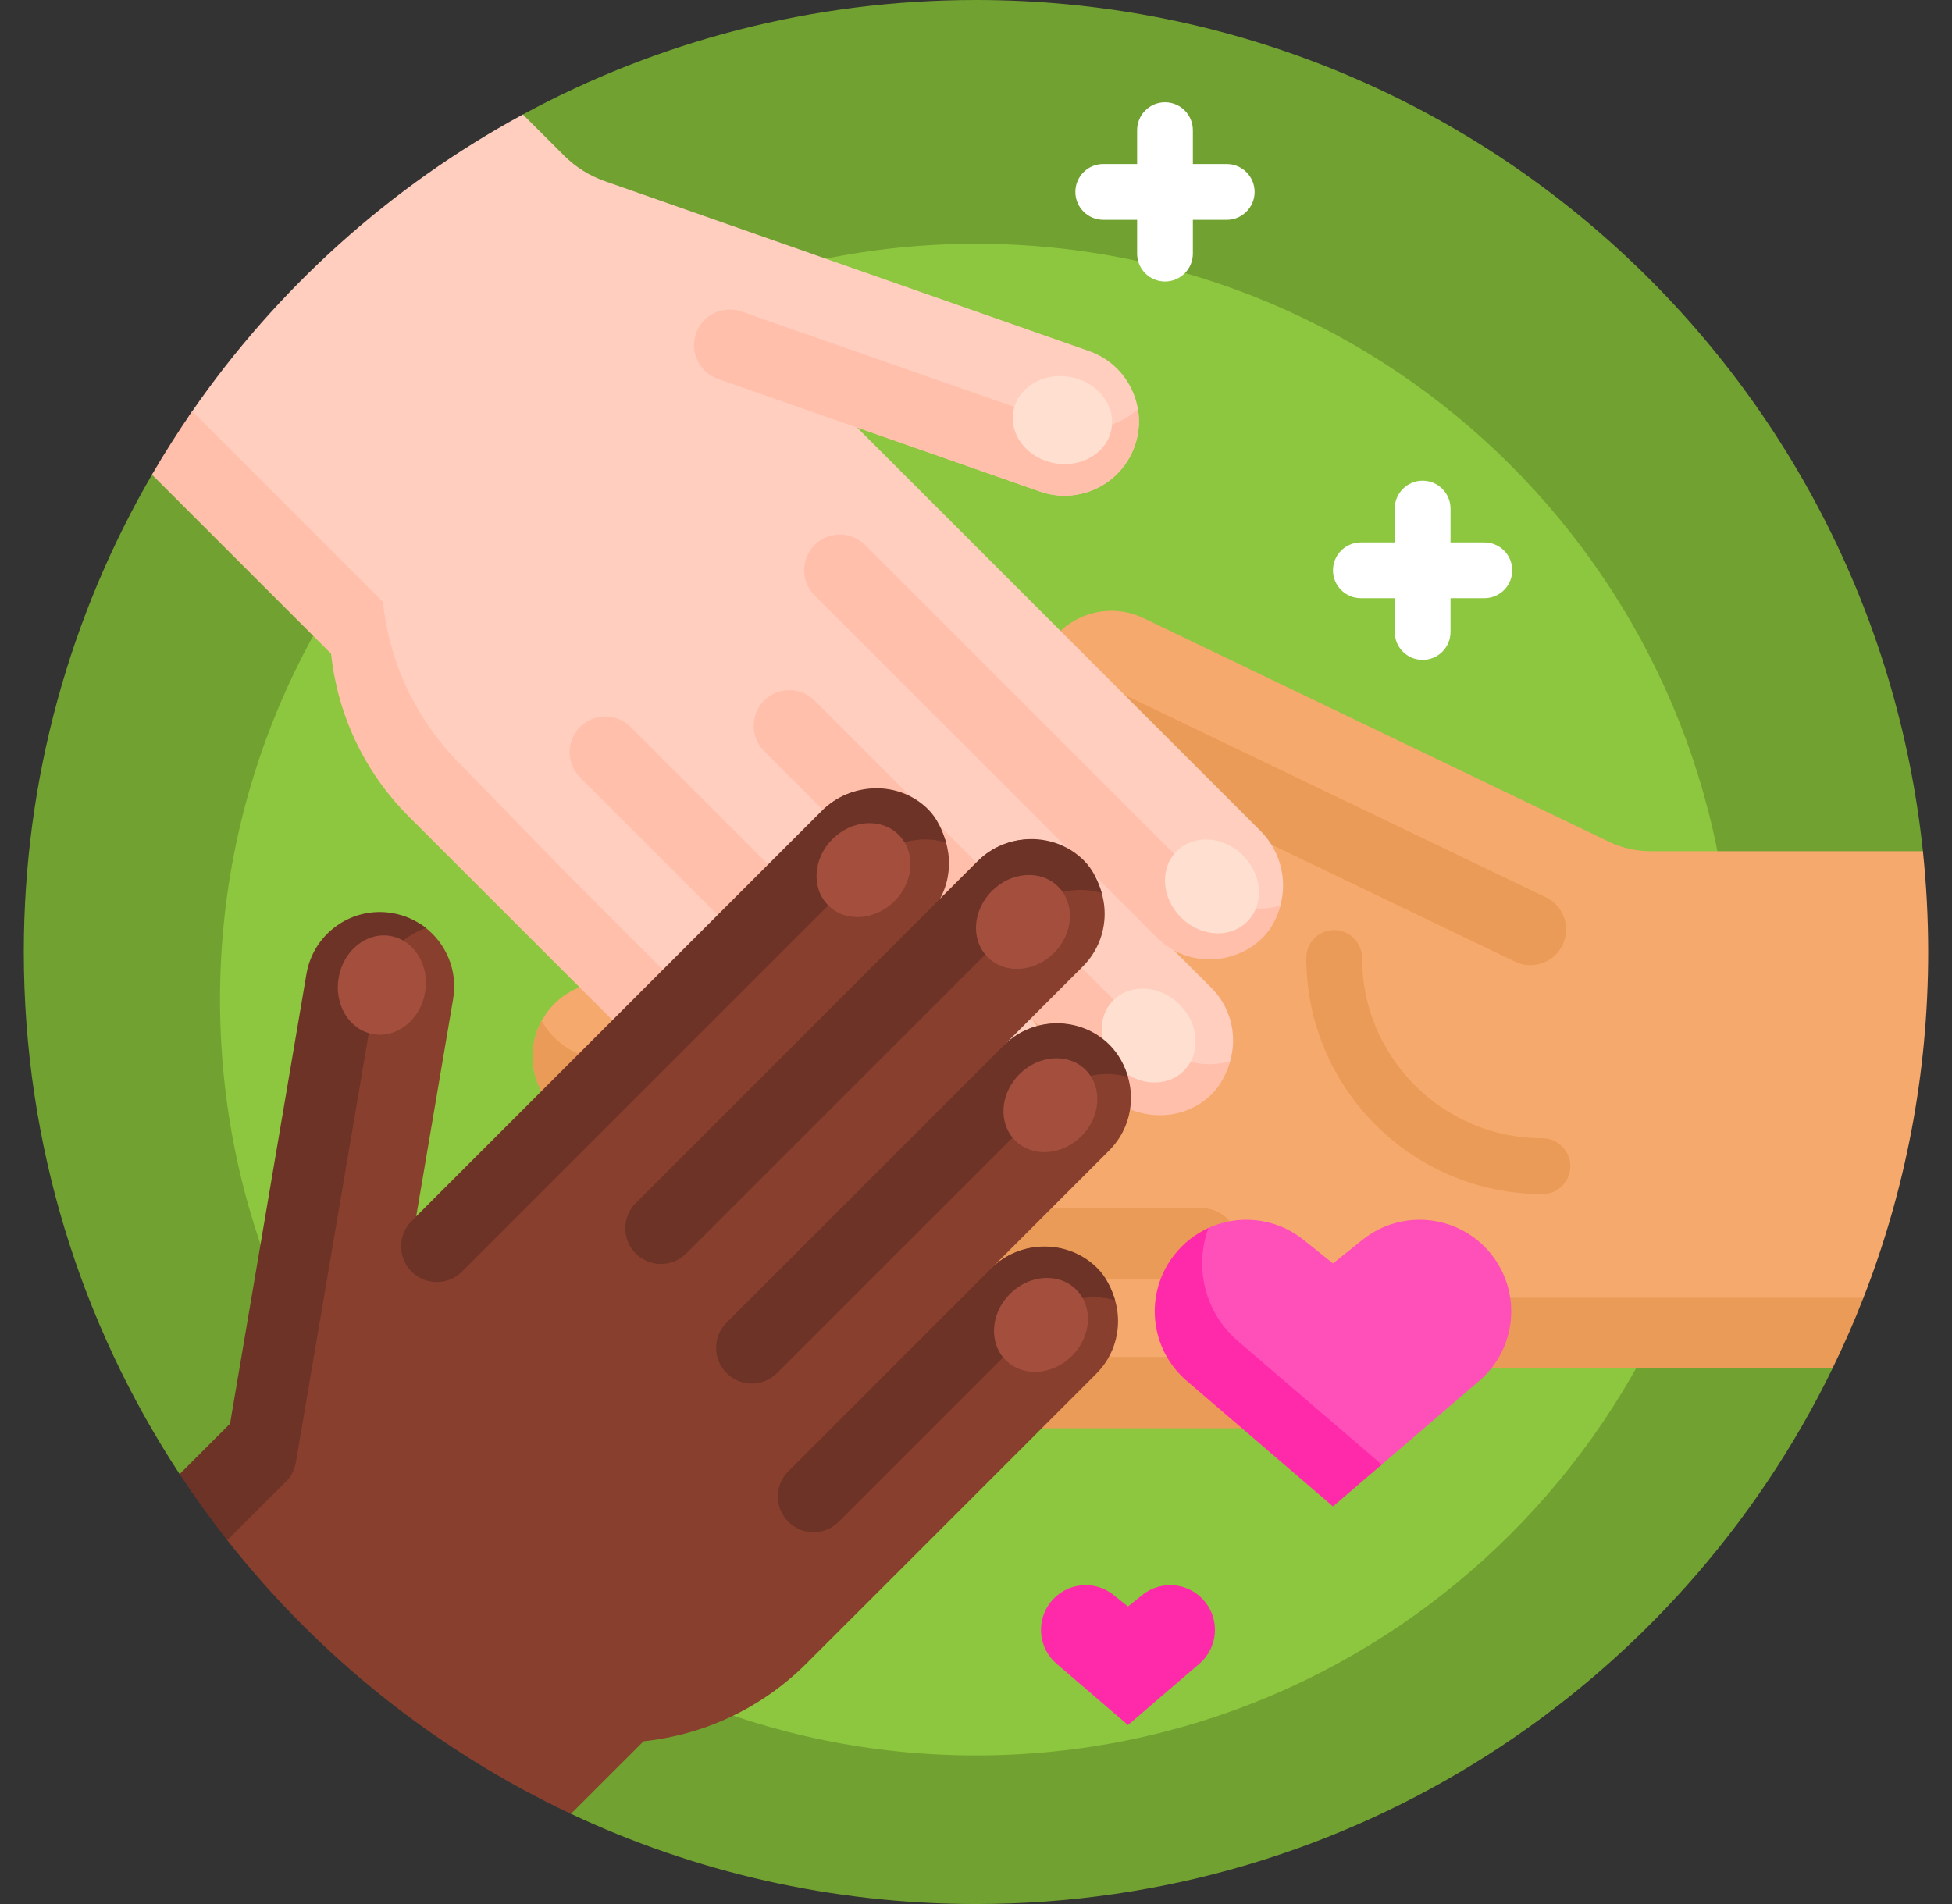
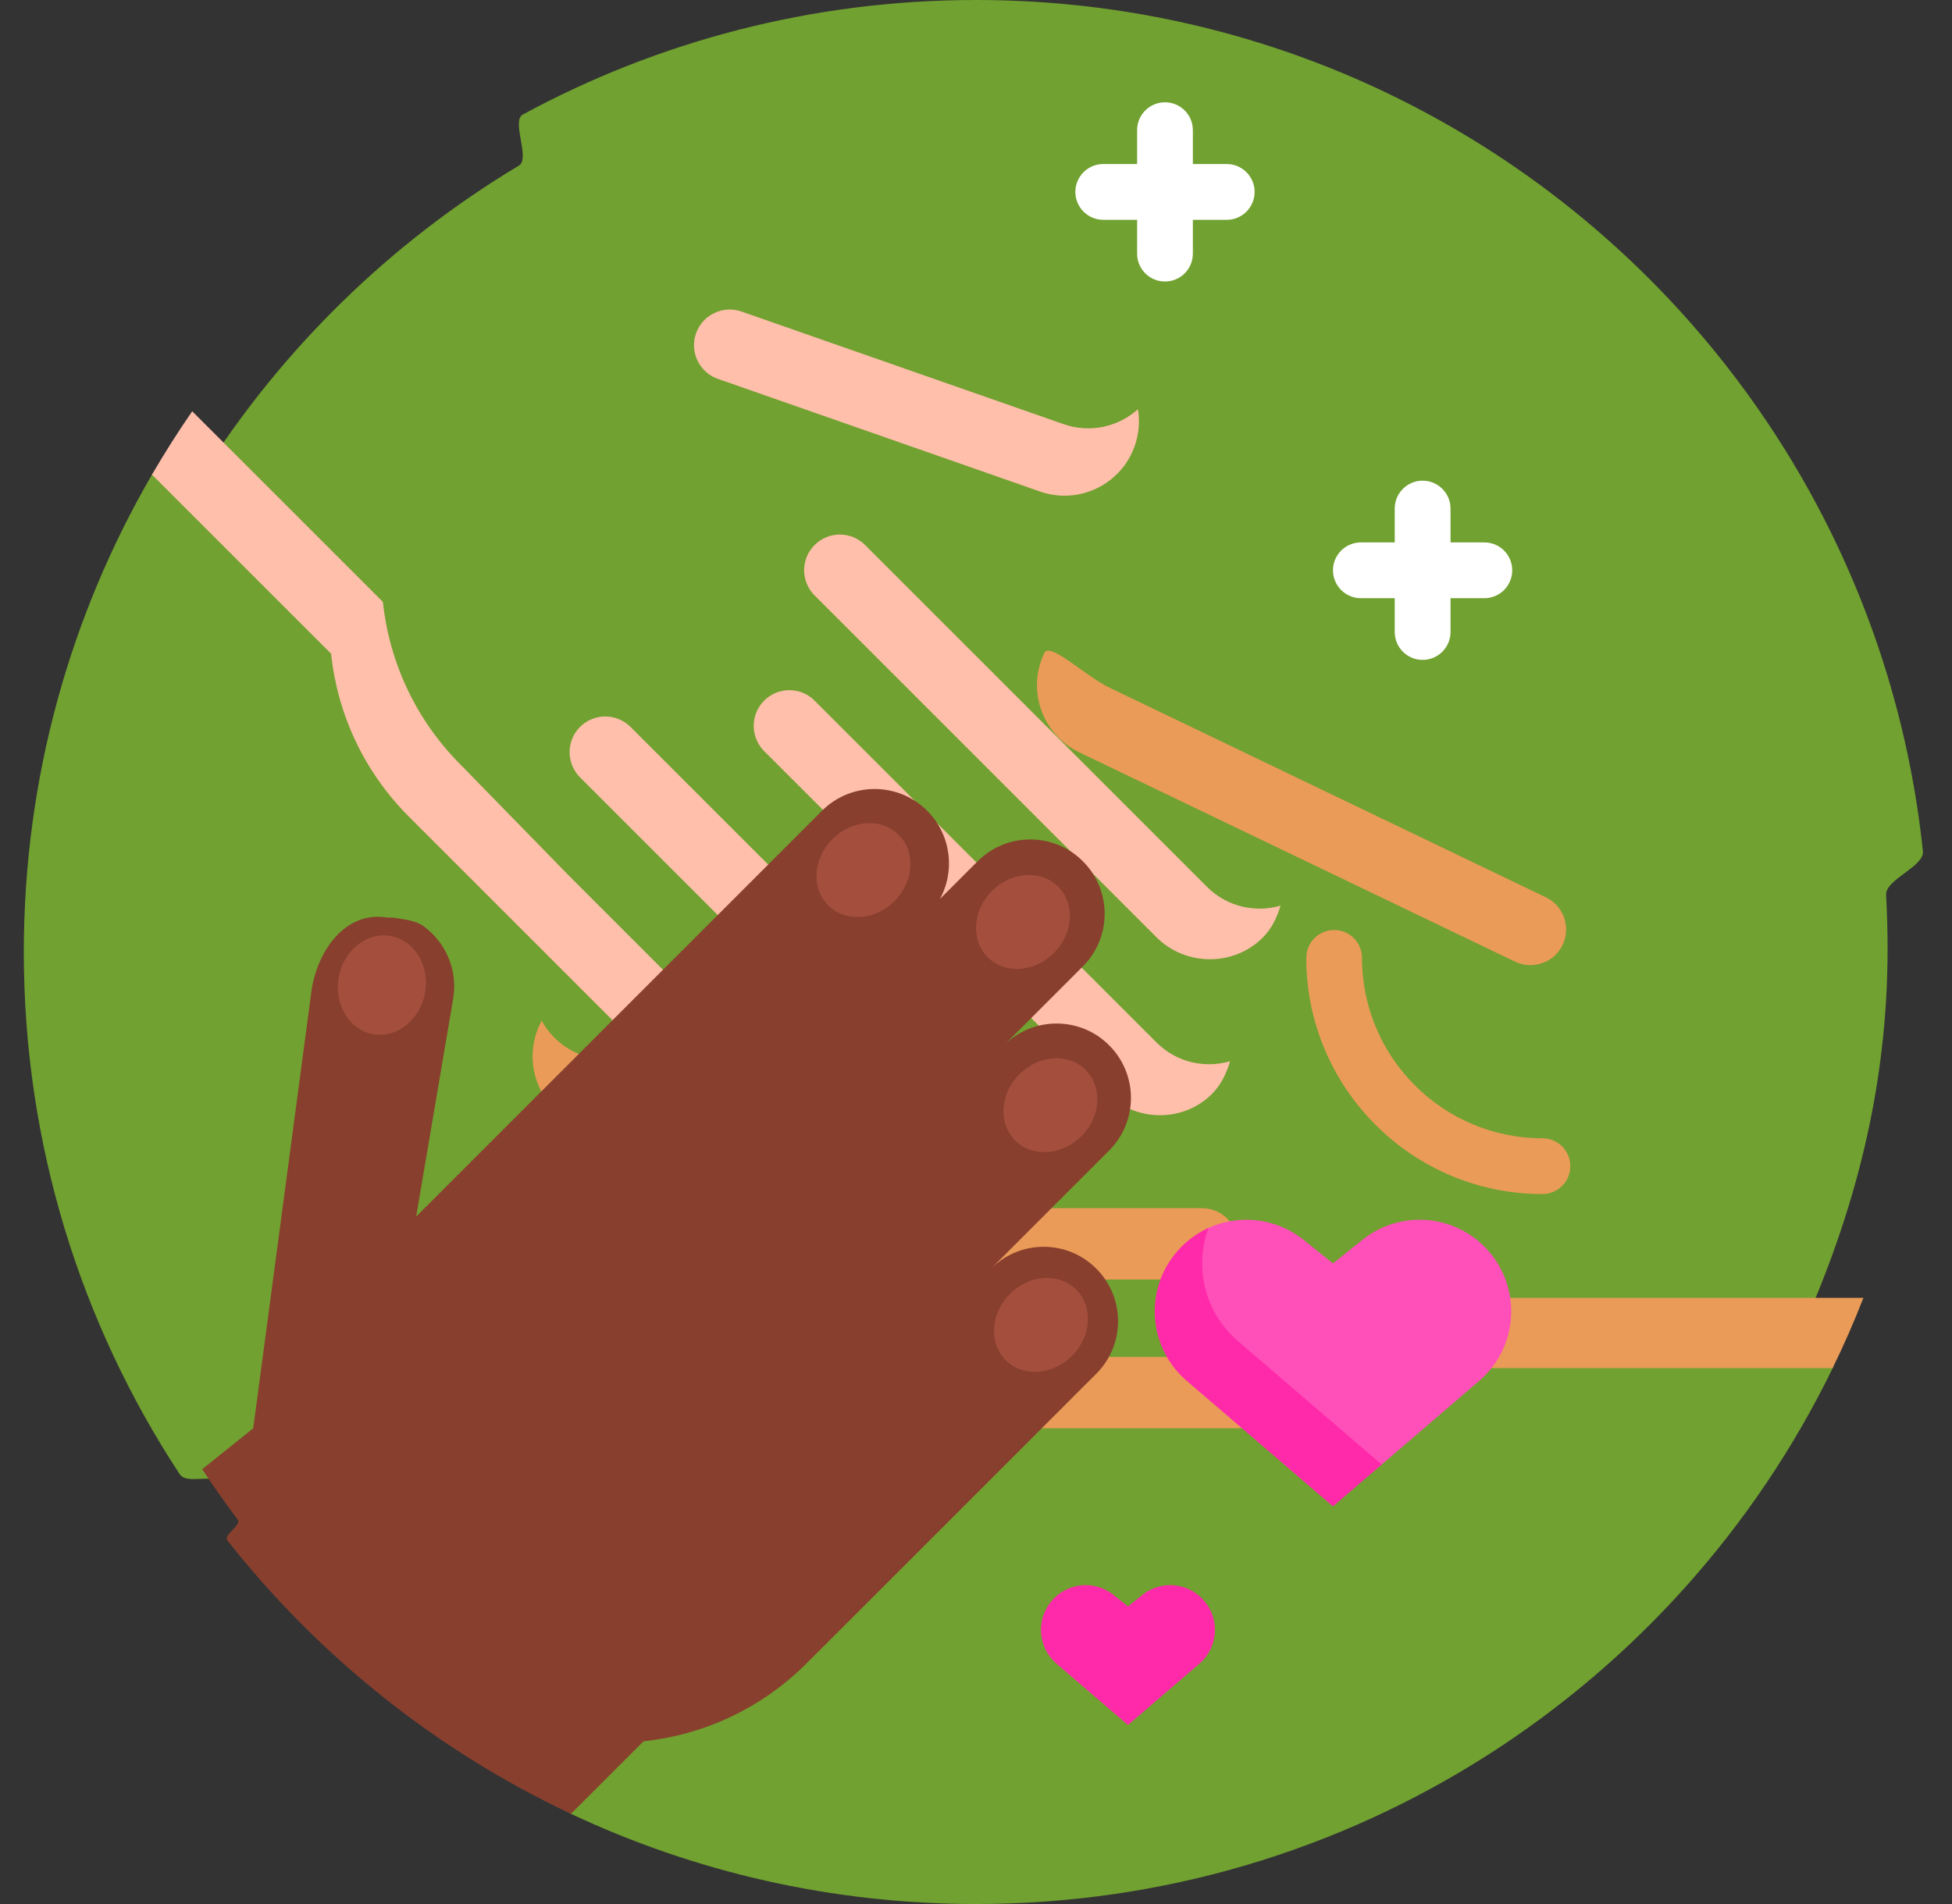
<svg xmlns="http://www.w3.org/2000/svg" width="41" height="40" viewBox="0 0 41 40" fill="none">
  <rect x="0" y="0" width="41" height="40" fill="#333333" stroke="none" />
  <g clip-path="url(#clip0_1232_1316)">
    <path d="M39.647 19.935C39.647 22.869 38.947 25.504 37.812 28.014C37.734 28.186 38.576 28.572 38.494 28.741C35.25 35.407 28.411 40 20.5 40C17.458 40 14.574 39.321 11.992 38.105C11.675 37.956 11.735 37.314 11.427 37.149C8.724 35.698 6.393 33.643 4.614 31.166C4.453 30.942 3.924 31.198 3.773 30.968C1.704 27.818 0.5 24.05 0.5 20C0.5 16.345 1.48 12.919 3.192 9.971C3.319 9.754 4.113 10.186 4.247 9.974C5.923 7.323 8.206 5.093 10.899 3.479C11.145 3.332 10.731 2.542 10.983 2.405C13.813 0.871 17.055 0 20.5 0C30.83 0 39.331 7.832 40.389 17.882C40.423 18.208 39.597 18.472 39.616 18.802C39.637 19.177 39.647 19.555 39.647 19.935Z" fill="#71A130" />
-     <path d="M36.379 21C36.379 29.77 29.27 36.879 20.5 36.879C11.73 36.879 4.621 29.77 4.621 21C4.621 12.23 11.73 5.121 20.5 5.121C29.27 5.121 36.379 12.23 36.379 21Z" fill="#8DC63F" />
-     <path d="M34.669 17.882H40.389C40.462 18.578 40.5 19.285 40.5 20C40.5 22.563 40.018 25.014 39.139 27.266C39.111 27.338 38.654 27.409 38.625 27.481C38.623 27.485 38.622 27.489 38.62 27.494C38.313 28.251 37.571 28.188 36.754 28.188H30.785C29.806 28.978 28.56 29.452 27.204 29.452L18.639 30.006C17.792 30.006 17.07 29.347 17.04 28.5C17.009 27.611 17.72 26.881 18.602 26.881H15.13C14.283 26.881 13.562 26.222 13.531 25.375C13.5 24.486 14.211 23.756 15.093 23.756H12.787C11.939 23.756 11.218 23.097 11.188 22.25C11.156 21.361 11.867 20.631 12.749 20.631H13.869C13.205 20.435 12.725 19.81 12.75 19.078C12.779 18.23 13.503 17.57 14.352 17.57H26.342L22.667 15.804C21.889 15.43 21.561 14.497 21.935 13.719C22.309 12.941 23.242 12.614 24.02 12.987L33.738 17.656L33.796 17.684C34.069 17.814 34.367 17.882 34.669 17.882Z" fill="#F6A96C" />
    <path d="M21.935 13.719C22.053 13.474 22.783 14.197 23.316 14.453L32.47 18.851C32.843 19.03 33.001 19.478 32.821 19.851C32.642 20.224 32.194 20.381 31.821 20.202L22.667 15.804C21.889 15.43 21.561 14.497 21.935 13.719ZM39.139 27.266H30.322C29.406 28.056 28.24 28.53 26.97 28.53H24.81C24.75 28.515 24.688 28.507 24.624 28.507H18.601C18.01 28.507 17.495 28.178 17.23 27.694C17.108 27.916 17.039 28.172 17.039 28.443C17.039 29.306 17.738 30.006 18.601 30.006H27.204C28.56 30.006 29.806 29.532 30.785 28.741H38.493C38.728 28.26 38.944 27.768 39.139 27.266ZM32.398 23.913C30.308 23.913 28.608 22.214 28.608 20.124C28.608 19.801 28.346 19.538 28.023 19.538C27.699 19.538 27.437 19.801 27.437 20.124C27.437 22.86 29.662 25.085 32.398 25.085C32.721 25.085 32.983 24.823 32.983 24.499C32.983 24.176 32.721 23.913 32.398 23.913ZM12.749 23.756H22.905C23.319 23.756 23.655 23.42 23.655 23.006C23.655 22.593 23.319 22.257 22.905 22.257H12.749C12.158 22.257 11.643 21.928 11.378 21.444C11.256 21.666 11.187 21.922 11.187 22.193C11.187 23.056 11.886 23.756 12.749 23.756ZM15.093 25.382C14.502 25.382 13.987 25.053 13.722 24.569C13.6 24.791 13.53 25.047 13.53 25.318C13.53 26.181 14.23 26.881 15.093 26.881H25.249C25.663 26.881 25.999 26.545 25.999 26.131C25.999 25.718 25.663 25.382 25.249 25.382H15.093V25.382Z" fill="#EA9B58" />
-     <path d="M24.65 19.959L25.442 20.751C26.052 21.361 26.052 22.35 25.442 22.96C24.831 23.57 23.842 23.57 23.232 22.96L21.575 21.303C22.198 21.927 22.185 22.946 21.534 23.552C20.914 24.13 19.938 24.085 19.338 23.486L16.884 21.032C17.494 21.642 17.494 22.631 16.884 23.242C16.274 23.852 15.652 23.717 15.041 23.107L11.642 19.608L8.946 16.943C7.987 15.984 7.466 14.77 7.334 13.519L4.448 10.726C3.818 10.096 3.516 9.396 4.022 8.662C5.811 6.067 8.198 3.915 10.983 2.405L11.848 3.269C12.088 3.509 12.379 3.692 12.7 3.804L12.704 3.806L22.877 7.376C23.691 7.662 24.119 8.554 23.834 9.368C23.548 10.182 22.656 10.611 21.842 10.325L17.995 8.975L18.877 9.856C18.877 9.857 18.878 9.857 18.878 9.858L26.473 17.453C27.073 18.053 27.119 19.032 26.539 19.652C26.039 20.187 25.258 20.29 24.65 19.959Z" fill="#FFCEBF" />
    <path d="M14.619 7.004C14.756 6.613 15.184 6.408 15.575 6.545L22.338 8.91C22.896 9.106 23.491 8.967 23.901 8.597C23.943 8.848 23.924 9.112 23.834 9.368C23.548 10.182 22.656 10.611 21.842 10.325L15.078 7.959C14.688 7.822 14.482 7.394 14.619 7.004ZM24.292 21.901L17.11 14.719C16.817 14.426 16.343 14.426 16.05 14.719C15.758 15.012 15.758 15.486 16.05 15.779L23.232 22.96C23.842 23.57 24.846 23.592 25.456 22.982C25.648 22.79 25.765 22.539 25.836 22.295C25.306 22.45 24.71 22.319 24.292 21.901ZM25.352 18.631L18.17 11.449C17.877 11.157 17.403 11.157 17.11 11.449C16.817 11.742 16.817 12.217 17.11 12.509L24.292 19.691C24.902 20.301 25.912 20.308 26.522 19.698C26.714 19.506 26.825 19.269 26.896 19.026C26.366 19.181 25.77 19.049 25.352 18.631ZM15.734 22.182L11.964 18.411L9.68 16.07C8.721 15.111 8.175 13.896 8.042 12.644L4.037 8.64C3.739 9.072 3.457 9.516 3.192 9.971L6.954 13.733C7.086 14.984 7.632 16.2 8.591 17.159L10.415 18.983C10.415 18.983 10.415 18.983 10.415 18.983L14.674 23.242C15.284 23.852 16.274 23.852 16.884 23.242C17.076 23.05 17.208 22.82 17.279 22.577C16.749 22.732 16.152 22.6 15.734 22.182ZM20.425 22.453L13.243 15.271C12.95 14.979 12.476 14.979 12.183 15.271C11.891 15.564 11.891 16.038 12.183 16.331L19.365 23.513C19.975 24.123 20.964 24.123 21.575 23.513C21.767 23.321 21.898 23.091 21.969 22.848C21.439 23.003 20.843 22.871 20.425 22.453Z" fill="#FFBFAB" />
-     <path d="M24.777 21.103C25.186 21.512 25.226 22.136 24.866 22.495C24.506 22.855 23.883 22.815 23.474 22.406C23.065 21.997 23.025 21.374 23.385 21.014C23.745 20.654 24.368 20.694 24.777 21.103ZM22.478 7.919C21.909 7.816 21.374 8.139 21.284 8.64C21.194 9.141 21.583 9.629 22.152 9.732C22.721 9.834 23.256 9.511 23.346 9.01C23.436 8.51 23.047 8.021 22.478 7.919ZM26.107 17.97C25.698 17.561 25.075 17.521 24.715 17.881C24.355 18.241 24.395 18.864 24.804 19.273C25.213 19.682 25.837 19.722 26.196 19.362C26.556 19.003 26.516 18.379 26.107 17.97Z" fill="#FFDFCF" />
    <path d="M23.026 26.651C23.636 27.261 23.636 28.25 23.026 28.86L19.541 32.346L16.943 34.943C15.984 35.902 14.768 36.448 13.517 36.581L11.992 38.105C9.159 36.772 6.689 34.792 4.773 32.357C4.688 32.249 5.078 32.037 4.994 31.927C4.734 31.582 4.485 31.228 4.247 30.866L5.319 30.006L6.549 20.768C6.693 19.918 7.287 19.133 8.137 19.277L8.251 19.277C8.505 19.32 8.722 19.327 8.915 19.472C9.368 19.812 9.619 20.387 9.518 20.984L8.741 25.558L9.641 24.658C9.641 24.657 9.641 24.657 9.642 24.657L17.265 17.033C17.875 16.423 18.865 16.423 19.475 17.033C19.976 17.535 20.066 18.292 19.743 18.885L20.535 18.093C21.145 17.483 22.134 17.483 22.744 18.093C23.355 18.703 23.355 19.692 22.744 20.303L21.087 21.96C21.697 21.35 22.687 21.35 23.297 21.96C23.907 22.57 23.907 23.559 23.297 24.17L20.816 26.651C21.426 26.04 22.416 26.04 23.026 26.651Z" fill="#883F2E" />
-     <path d="M21.595 19.153L14.413 26.334C14.12 26.627 13.646 26.627 13.353 26.334C13.06 26.042 13.06 25.567 13.353 25.275L20.535 18.093C21.145 17.483 22.155 17.467 22.766 18.077C22.958 18.269 23.068 18.515 23.139 18.758C22.609 18.603 22.013 18.735 21.595 19.153ZM19.87 17.698C19.799 17.455 19.688 17.195 19.496 17.003C18.886 16.393 17.875 16.423 17.265 17.033L8.644 25.654C8.352 25.947 8.352 26.421 8.644 26.714C8.937 27.007 9.411 27.007 9.704 26.714L18.325 18.093C18.743 17.675 19.339 17.543 19.87 17.698ZM23.692 22.625C23.62 22.382 23.498 22.143 23.306 21.951C22.696 21.341 21.697 21.35 21.087 21.96L15.261 27.786C14.968 28.079 14.968 28.554 15.261 28.846C15.553 29.139 16.028 29.139 16.321 28.846L22.147 23.02C22.565 22.602 23.162 22.47 23.692 22.625ZM23.047 26.64C22.436 26.029 21.426 26.04 20.816 26.651L16.557 30.909C16.265 31.202 16.265 31.677 16.557 31.969C16.85 32.262 17.325 32.262 17.617 31.969L21.876 27.71C22.294 27.292 22.89 27.161 23.421 27.316C23.349 27.072 23.239 26.832 23.047 26.64ZM8.239 19.182C7.388 19.037 6.582 19.61 6.437 20.46L4.832 29.909L3.773 30.968C4.087 31.445 4.421 31.909 4.773 32.357L5.965 31.166C6.092 31.056 6.183 30.903 6.214 30.724L7.915 20.712C8.014 20.128 8.424 19.676 8.946 19.496C8.747 19.338 8.507 19.227 8.239 19.182Z" fill="#6D3326" />
    <path d="M22.605 27.093C22.965 27.453 22.925 28.076 22.516 28.485C22.107 28.894 21.484 28.934 21.124 28.574C20.764 28.215 20.804 27.591 21.213 27.182C21.622 26.773 22.245 26.733 22.605 27.093ZM8.206 19.664C7.705 19.574 7.216 19.962 7.114 20.532C7.012 21.101 7.335 21.635 7.835 21.725C8.336 21.815 8.825 21.427 8.927 20.857C9.029 20.288 8.707 19.754 8.206 19.664ZM21.412 22.567C21.003 22.976 20.963 23.599 21.322 23.959C21.682 24.318 22.305 24.278 22.714 23.869C23.123 23.46 23.163 22.837 22.803 22.477C22.444 22.118 21.821 22.158 21.412 22.567ZM22.137 20.02C22.547 19.611 22.587 18.988 22.227 18.628C21.867 18.268 21.244 18.308 20.835 18.717C20.426 19.126 20.386 19.75 20.746 20.109C21.105 20.469 21.729 20.429 22.137 20.02ZM17.485 17.628C17.076 18.037 17.036 18.66 17.396 19.02C17.756 19.38 18.379 19.34 18.788 18.931C19.197 18.522 19.237 17.899 18.877 17.539C18.517 17.179 17.894 17.219 17.485 17.628Z" fill="#A44F3E" />
    <path d="M31.33 26.359C31.967 27.168 31.853 28.337 31.071 29.008L28.994 30.792C28.927 30.849 28.829 30.849 28.762 30.792L25.807 28.254C25.169 27.707 24.925 26.866 25.109 26.097C25.138 25.979 25.217 25.877 25.326 25.823C25.976 25.503 26.779 25.565 27.382 26.048L27.998 26.542L28.615 26.048C29.449 25.379 30.668 25.518 31.33 26.359Z" fill="#FF4FB8" />
    <path d="M29.022 30.768L27.998 31.647L24.925 29.008C24.143 28.337 24.029 27.168 24.667 26.359C24.864 26.108 25.112 25.92 25.383 25.797C25.08 26.619 25.302 27.575 26.002 28.175L29.022 30.768ZM25.192 34.952L23.692 36.24L22.192 34.952C21.81 34.624 21.755 34.054 22.066 33.659C22.389 33.249 22.984 33.181 23.391 33.508L23.692 33.749L23.992 33.508C24.399 33.181 24.995 33.249 25.317 33.659C25.629 34.054 25.573 34.624 25.192 34.952Z" fill="#FF2AAA" />
    <path d="M31.763 11.981C31.763 12.305 31.501 12.567 31.177 12.567H30.467V13.277C30.467 13.601 30.204 13.863 29.881 13.863C29.557 13.863 29.295 13.601 29.295 13.277V12.567H28.584C28.261 12.567 27.998 12.305 27.998 11.981C27.998 11.657 28.261 11.395 28.584 11.395H29.295V10.684C29.295 10.361 29.557 10.098 29.881 10.098C30.204 10.098 30.467 10.361 30.467 10.684V11.395H31.177C31.501 11.395 31.763 11.657 31.763 11.981ZM25.766 3.446H25.055V2.735C25.055 2.411 24.793 2.149 24.469 2.149C24.146 2.149 23.884 2.411 23.884 2.735V3.446H23.173C22.849 3.446 22.587 3.708 22.587 4.032C22.587 4.355 22.849 4.618 23.173 4.618H23.884V5.328C23.884 5.652 24.146 5.914 24.469 5.914C24.793 5.914 25.055 5.652 25.055 5.328V4.618H25.766C26.09 4.618 26.352 4.355 26.352 4.032C26.352 3.708 26.09 3.446 25.766 3.446Z" fill="white" />
  </g>
  <defs>
    <clipPath id="clip0_1232_1316">
      <rect width="40" height="40" fill="white" transform="translate(0.5)" />
    </clipPath>
  </defs>
</svg>